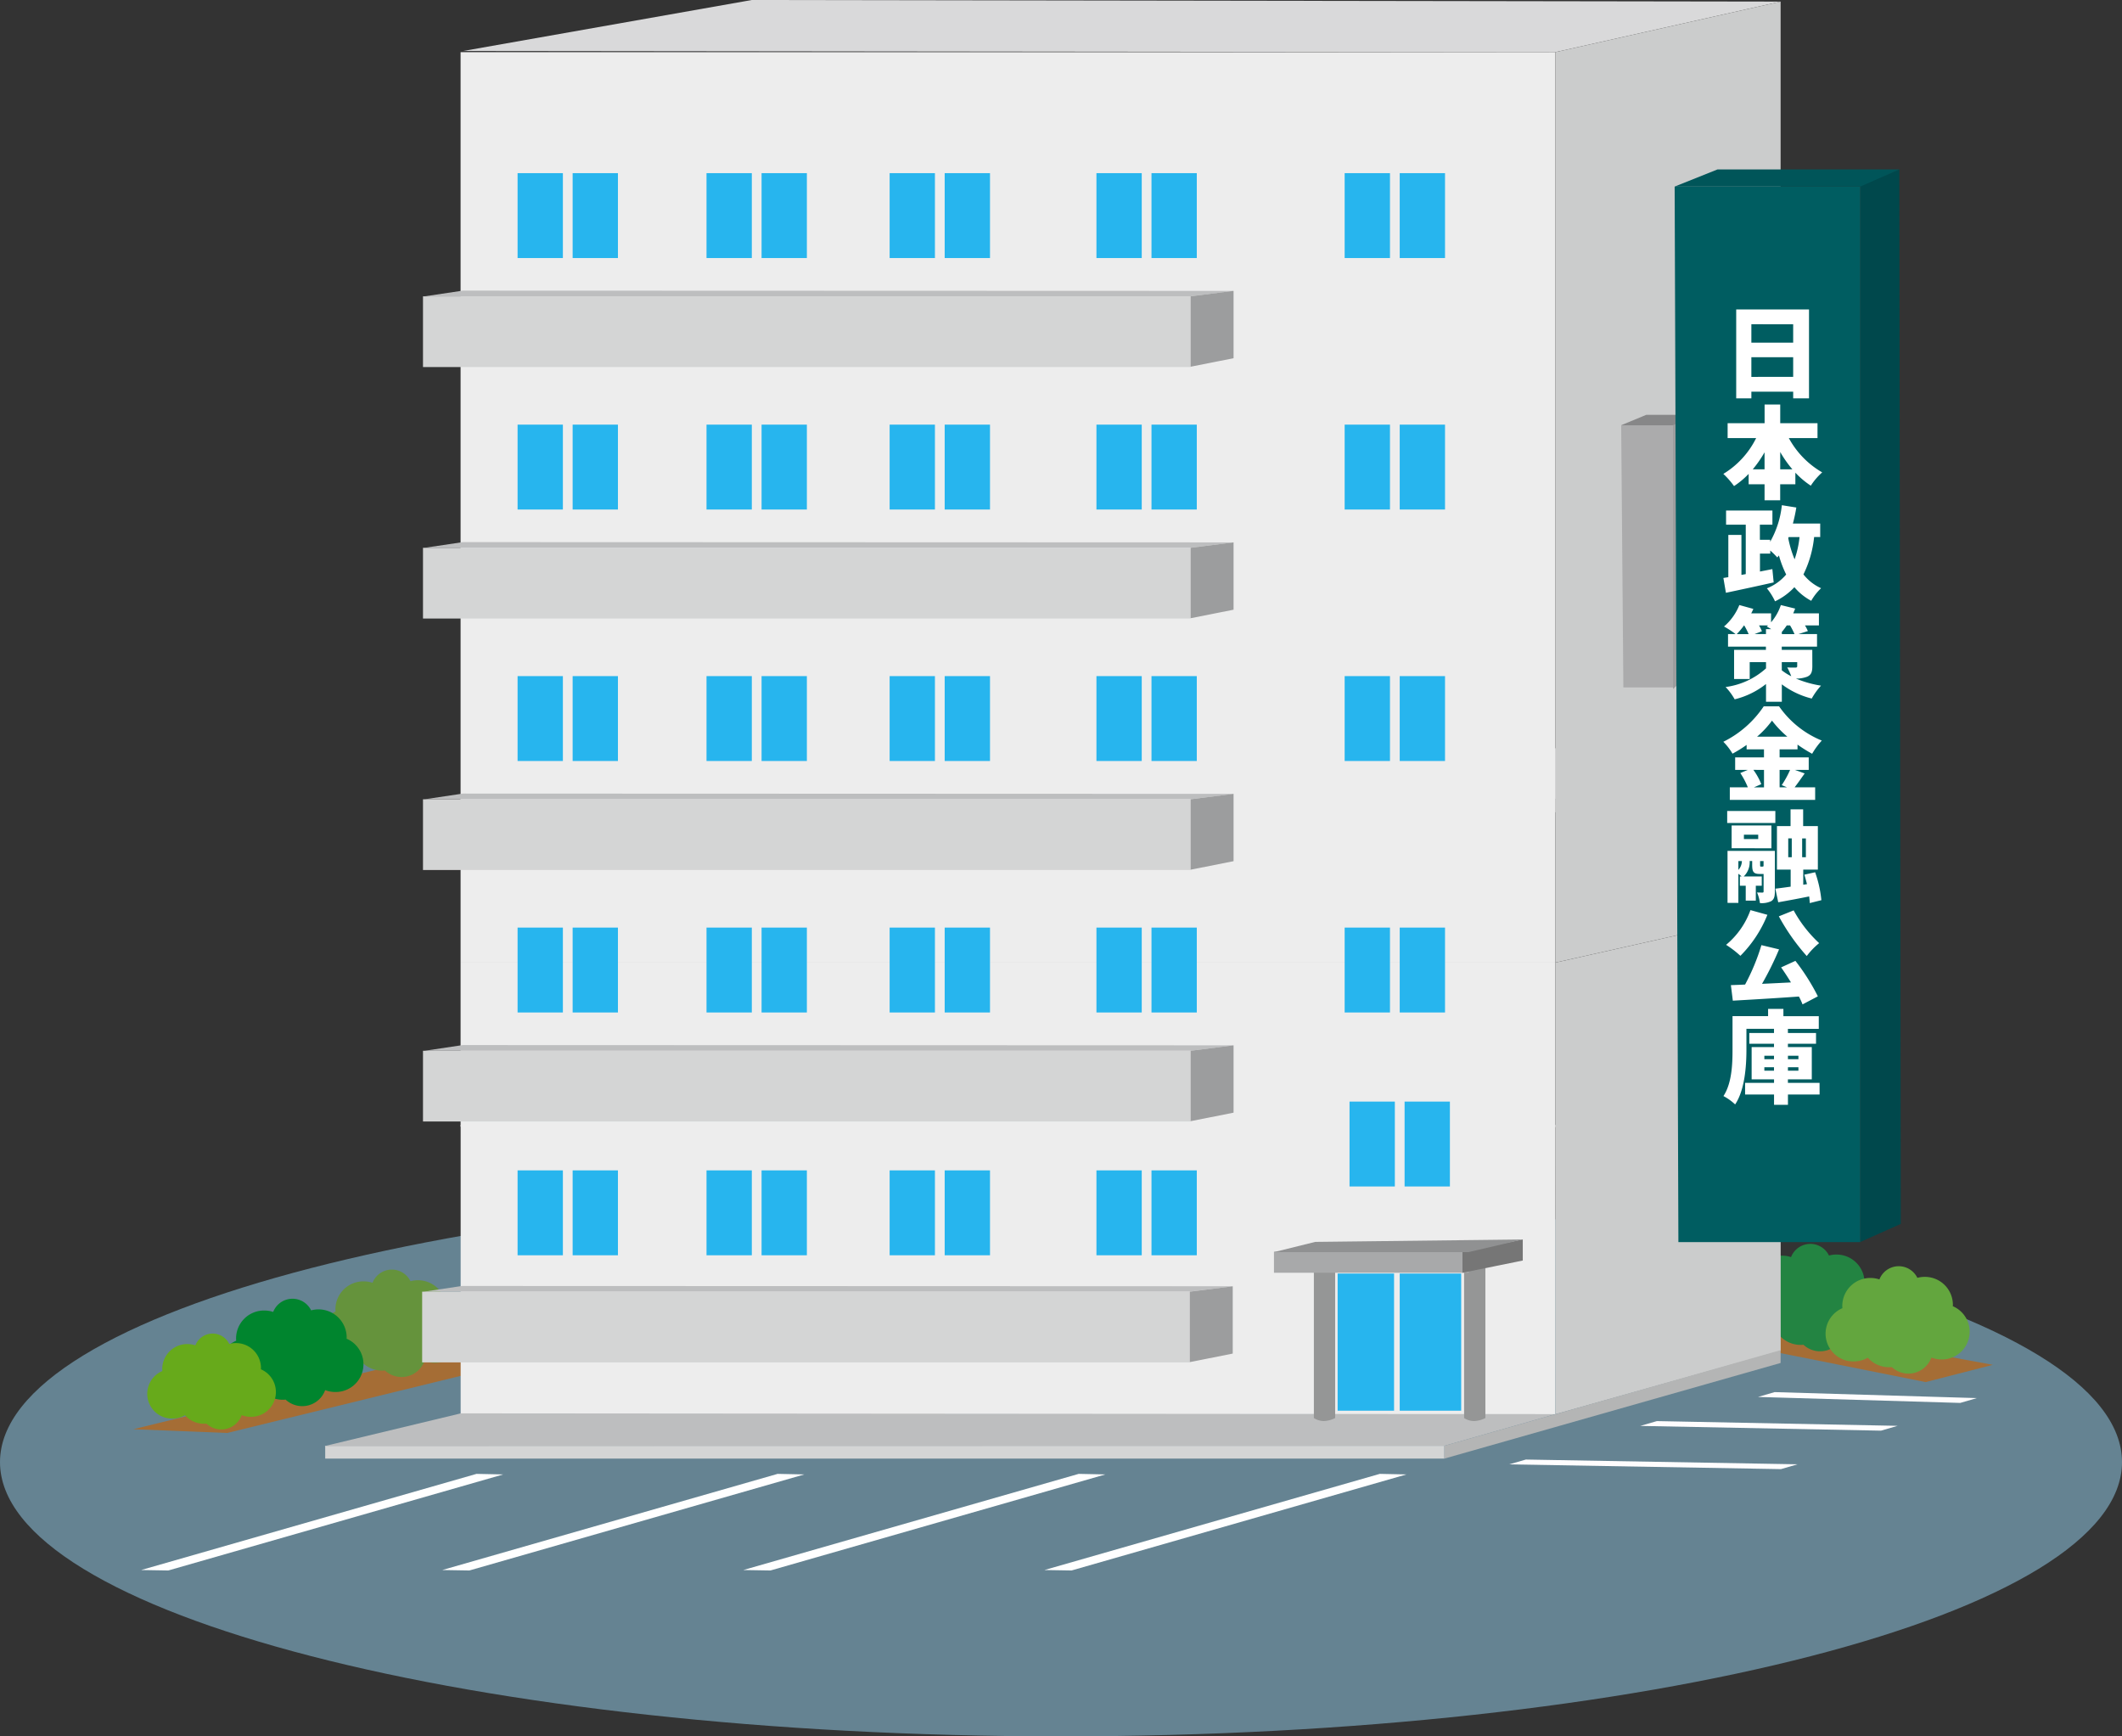
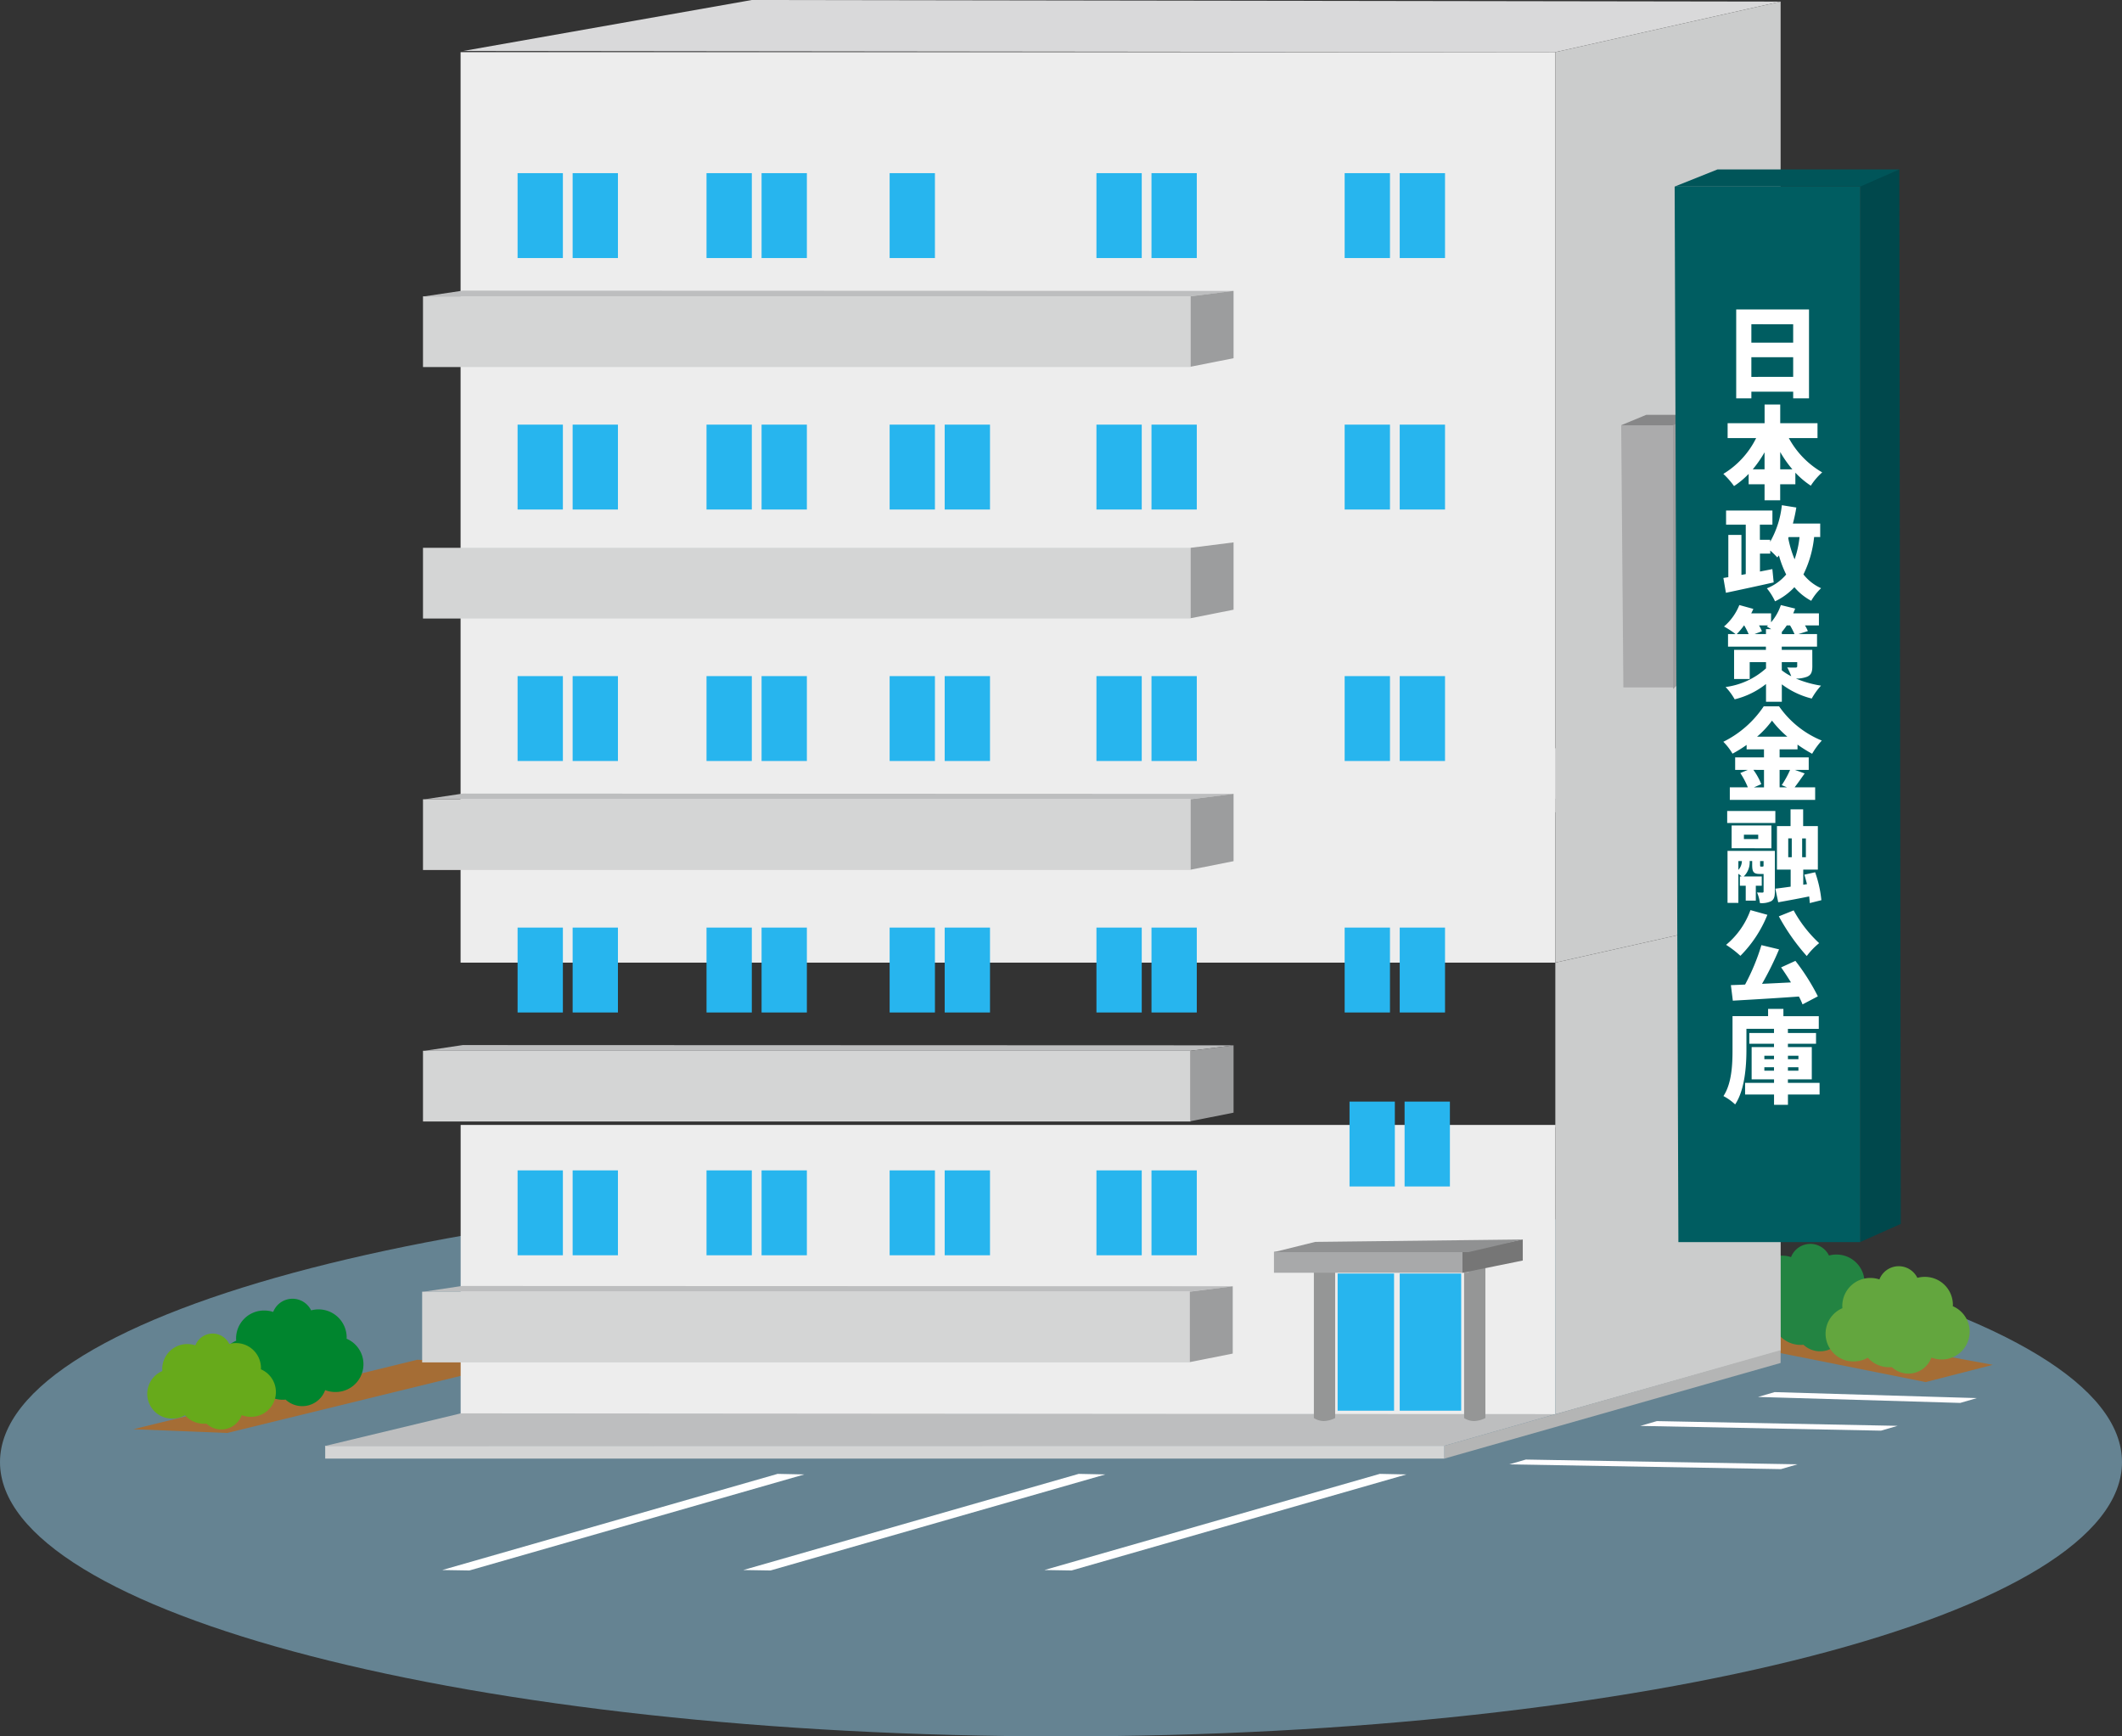
<svg xmlns="http://www.w3.org/2000/svg" width="220" height="180" viewBox="0 0 220 180">
  <rect x="0" y="0" width="220" height="180" fill="#333333" stroke="none" />
  <defs>
    <clipPath id="a">
      <path d="M0,193.474c0,15.7,49.249,28.431,110,28.431s110-12.729,110-28.431-49.25-28.431-110-28.431S0,177.772,0,193.474" transform="translate(0 -165.043)" fill="none" />
    </clipPath>
    <linearGradient id="b" y1="1" x2="0.003" y2="1" gradientUnits="objectBoundingBox">
      <stop offset="0" stop-color="#b5c7d0" />
      <stop offset="1" stop-color="#658392" />
    </linearGradient>
    <clipPath id="c">
      <rect width="219.999" height="180" fill="none" />
    </clipPath>
  </defs>
  <g transform="translate(0 123.137)">
    <g clip-path="url(#a)">
      <rect width="220" height="56.863" fill="url(#b)" />
    </g>
  </g>
  <g clip-path="url(#c)">
    <path d="M28.264,196.539l-9.738-.389,29.436-7.2,9.74.389Z" transform="translate(-4.709 -47.992)" fill="#a56d35" />
    <path d="M257.561,189.758l6.967-1.789-26.972-4.952-9.714.806Z" transform="translate(-57.918 -46.486)" fill="#a56d35" />
-     <path d="M57.494,180.573c0-.054.009-.107.009-.163a2.9,2.9,0,0,0-2.927-2.882,2.947,2.947,0,0,0-.758.1,2.15,2.15,0,0,0-3.934.163,2.949,2.949,0,0,0-.923-.148,2.9,2.9,0,0,0-2.925,2.883c0,.083.005.166.013.248a2.875,2.875,0,0,0,1.175,5.521,2.937,2.937,0,0,0,1.457-.386,2.937,2.937,0,0,0,2.2.987,2.856,2.856,0,0,0,.289-.016,2.53,2.53,0,0,0,4.1-.982,2.944,2.944,0,0,0,1.046.192,2.875,2.875,0,0,0,1.18-5.518" transform="translate(-11.261 -44.812)" fill="#65933c" />
    <path d="M254.685,177c0-.054.009-.107.009-.163a2.9,2.9,0,0,0-2.926-2.882,2.981,2.981,0,0,0-.758.1,2.15,2.15,0,0,0-3.934.163,2.97,2.97,0,0,0-.923-.148,2.9,2.9,0,0,0-2.925,2.883c0,.083,0,.164.012.248a2.875,2.875,0,0,0,1.176,5.52,2.941,2.941,0,0,0,1.458-.386,2.934,2.934,0,0,0,2.2.987c.1,0,.192-.006.289-.015a2.53,2.53,0,0,0,4.1-.982,2.957,2.957,0,0,0,1.046.192,2.874,2.874,0,0,0,1.18-5.517" transform="translate(-61.388 -43.904)" fill="#238442" />
    <path d="M266.97,180.1c0-.054.008-.107.008-.161a2.9,2.9,0,0,0-2.926-2.883,2.947,2.947,0,0,0-.758.1,2.151,2.151,0,0,0-3.935.163,2.944,2.944,0,0,0-.923-.149,2.9,2.9,0,0,0-2.925,2.883c0,.084.006.165.012.248a2.876,2.876,0,0,0,1.176,5.52,2.953,2.953,0,0,0,1.459-.386,2.93,2.93,0,0,0,2.2.986c.1,0,.194-.005.288-.014a2.531,2.531,0,0,0,4.1-.982,2.957,2.957,0,0,0,1.045.192,2.876,2.876,0,0,0,1.181-5.519" transform="translate(-64.51 -44.691)" fill="#63a63e" />
    <path d="M43.684,184.62c0-.054.008-.107.008-.161a2.918,2.918,0,0,0-3.684-2.781,2.151,2.151,0,0,0-3.935.162,2.964,2.964,0,0,0-.922-.148,2.9,2.9,0,0,0-2.926,2.883c0,.084.006.166.013.248a2.875,2.875,0,0,0,1.177,5.52,2.959,2.959,0,0,0,1.458-.386,2.928,2.928,0,0,0,2.2.986c.1,0,.194-.006.289-.015a2.53,2.53,0,0,0,4.1-.982,2.977,2.977,0,0,0,1.046.192,2.876,2.876,0,0,0,1.181-5.519" transform="translate(-7.75 -45.84)" fill="#00852e" />
    <path d="M32.254,189.015c0-.048.007-.095.007-.143a2.593,2.593,0,0,0-2.613-2.574,2.661,2.661,0,0,0-.676.089,1.921,1.921,0,0,0-3.513.147,2.659,2.659,0,0,0-.823-.134,2.594,2.594,0,0,0-2.612,2.574c0,.075.005.148.012.221a2.567,2.567,0,0,0,1.049,4.93,2.629,2.629,0,0,0,1.3-.345,2.62,2.62,0,0,0,1.964.88c.087,0,.172,0,.258-.011a2.258,2.258,0,0,0,3.657-.878,2.637,2.637,0,0,0,.934.172,2.568,2.568,0,0,0,1.054-4.928" transform="translate(-5.204 -47.07)" fill="#67aa1b" />
    <path d="M177.617,109.207,64.39,109.085,94.314,103.8l106.662.164Z" transform="translate(-16.368 -26.365)" fill="#d9d9da" />
    <rect width="113.498" height="16.948" transform="translate(47.751 82.842)" fill="#ededed" />
    <path d="M239.569,120.966l-23.358,5.241V109.263l23.358-5.244Z" transform="translate(-54.961 -26.421)" fill="#cbcccc" />
    <path d="M177.617,5.407,64.39,5.285,94.314,0,200.975.164Z" transform="translate(-16.368 0)" fill="#d9d9da" />
    <rect width="113.498" height="78.789" transform="translate(47.751 5.407)" fill="#ededed" />
    <path d="M239.569,79.009,216.21,84.251V5.463L239.569.22Z" transform="translate(-54.961 -0.056)" fill="#cbcccc" />
-     <rect width="113.498" height="17.001" transform="translate(47.751 99.789)" fill="#ededed" />
    <path d="M239.569,143.823l-23.358,5.242V131.98l23.358-5.243Z" transform="translate(-54.961 -32.191)" fill="#cbcccc" />
    <rect width="113.498" height="29.988" transform="translate(47.757 116.615)" fill="#ededed" />
    <path d="M239.578,177.944,216.22,184.52l-.01-29.985,23.358-5.243Z" transform="translate(-54.961 -37.92)" fill="#cbcccc" />
    <rect width="116.031" height="1.329" transform="translate(33.716 149.874)" fill="#d4d5d5" />
    <path d="M235.648,188.943l-34.86,9.914v-1.329l34.86-9.914Z" transform="translate(-51.041 -47.654)" fill="#b4b5b5" />
    <path d="M161.207,199.76,45.082,199.8l14.155-3.4,113.472.087Z" transform="translate(-11.46 -49.886)" fill="#bdbebf" />
    <rect width="4.696" height="8.801" transform="translate(53.661 121.326)" fill="#27b5ee" />
    <rect width="4.696" height="8.801" transform="translate(59.369 121.326)" fill="#27b5ee" />
    <rect width="4.696" height="8.801" transform="translate(73.249 121.326)" fill="#27b5ee" />
    <rect width="4.696" height="8.801" transform="translate(78.957 121.326)" fill="#27b5ee" />
    <rect width="4.696" height="8.801" transform="translate(92.234 121.326)" fill="#27b5ee" />
    <rect width="4.698" height="8.801" transform="translate(97.941 121.326)" fill="#27b5ee" />
    <rect width="4.696" height="8.801" transform="translate(113.675 121.326)" fill="#27b5ee" />
    <rect width="4.696" height="8.801" transform="translate(119.382 121.326)" fill="#27b5ee" />
    <rect width="4.697" height="8.799" transform="translate(139.914 114.195)" fill="#27b5ee" />
    <rect width="4.697" height="8.799" transform="translate(145.622 114.195)" fill="#27b5ee" />
    <rect width="4.698" height="8.801" transform="translate(139.408 96.157)" fill="#27b5ee" />
    <rect width="4.697" height="8.801" transform="translate(145.117 96.157)" fill="#27b5ee" />
    <rect width="4.696" height="8.801" transform="translate(53.661 96.157)" fill="#27b5ee" />
    <rect width="4.696" height="8.801" transform="translate(59.369 96.157)" fill="#27b5ee" />
    <rect width="4.696" height="8.801" transform="translate(73.249 96.157)" fill="#27b5ee" />
    <rect width="4.696" height="8.801" transform="translate(78.957 96.157)" fill="#27b5ee" />
    <rect width="4.696" height="8.801" transform="translate(92.234 96.157)" fill="#27b5ee" />
    <rect width="4.698" height="8.801" transform="translate(97.941 96.157)" fill="#27b5ee" />
    <rect width="4.696" height="8.801" transform="translate(113.675 96.157)" fill="#27b5ee" />
    <rect width="4.696" height="8.801" transform="translate(119.382 96.157)" fill="#27b5ee" />
    <path d="M182.645,191.336V174.549h2.207v16.787a2.9,2.9,0,0,1-1.175.313,1.981,1.981,0,0,1-1.032-.313" transform="translate(-46.429 -44.336)" fill="#959696" />
    <path d="M203.528,191.336V174.549h2.208v16.787a2.9,2.9,0,0,1-1.175.313,1.982,1.982,0,0,1-1.033-.313" transform="translate(-51.737 -44.336)" fill="#959696" />
    <rect width="20.191" height="2.184" transform="translate(132.079 129.756)" fill="#a8a9aa" />
    <path d="M209.554,174.419l-6.25,1.268V173.5l6.25-1.269Z" transform="translate(-51.68 -43.748)" fill="#767676" />
    <path d="M197.264,173.546H177.1l4.276-1.059,21.519-.251Z" transform="translate(-45.018 -43.748)" fill="#909192" />
    <rect width="5.849" height="14.217" transform="translate(138.681 132.021)" fill="#27b5ee" />
    <rect width="6.373" height="14.217" transform="translate(145.117 132.021)" fill="#27b5ee" />
    <path d="M138.331,179.289H58.916l3.956-.591,79.909.028Z" transform="translate(-14.977 -45.389)" fill="#bdbebf" />
    <rect width="79.586" height="7.332" transform="translate(43.767 133.899)" fill="#d4d5d5" />
    <path d="M169.85,185.715l-4.452.885v-7.3l4.452-.562Z" transform="translate(-42.045 -45.399)" fill="#9c9d9e" />
    <path d="M138.445,145.812H59.03l3.958-.591,79.909.027Z" transform="translate(-15.005 -36.886)" fill="#bdbebf" />
    <rect width="79.586" height="7.331" transform="translate(43.854 108.926)" fill="#d4d5d5" />
    <path d="M169.964,152.239l-4.451.883v-7.3l4.451-.564Z" transform="translate(-42.074 -36.896)" fill="#9c9d9e" />
    <rect width="4.698" height="8.8" transform="translate(139.408 70.088)" fill="#27b5ee" />
    <rect width="4.697" height="8.8" transform="translate(145.117 70.088)" fill="#27b5ee" />
    <rect width="4.696" height="8.8" transform="translate(53.661 70.088)" fill="#27b5ee" />
    <rect width="4.696" height="8.8" transform="translate(59.369 70.088)" fill="#27b5ee" />
    <rect width="4.696" height="8.8" transform="translate(73.249 70.088)" fill="#27b5ee" />
    <rect width="4.696" height="8.8" transform="translate(78.957 70.088)" fill="#27b5ee" />
    <rect width="4.696" height="8.8" transform="translate(92.234 70.088)" fill="#27b5ee" />
    <rect width="4.698" height="8.8" transform="translate(97.941 70.088)" fill="#27b5ee" />
    <rect width="4.696" height="8.8" transform="translate(113.675 70.088)" fill="#27b5ee" />
    <rect width="4.696" height="8.8" transform="translate(119.382 70.088)" fill="#27b5ee" />
    <path d="M138.445,110.867H59.03l3.958-.592,79.909.029Z" transform="translate(-15.005 -28.01)" fill="#bdbebf" />
    <rect width="79.586" height="7.331" transform="translate(43.854 82.857)" fill="#d4d5d5" />
    <path d="M169.964,117.293l-4.451.883v-7.3l4.451-.563Z" transform="translate(-42.074 -28.02)" fill="#9c9d9e" />
    <rect width="4.698" height="8.8" transform="translate(139.408 44.019)" fill="#27b5ee" />
    <rect width="4.697" height="8.8" transform="translate(145.117 44.019)" fill="#27b5ee" />
    <rect width="4.696" height="8.8" transform="translate(53.661 44.019)" fill="#27b5ee" />
    <rect width="4.696" height="8.8" transform="translate(59.369 44.019)" fill="#27b5ee" />
    <rect width="4.696" height="8.8" transform="translate(73.249 44.019)" fill="#27b5ee" />
    <rect width="4.696" height="8.8" transform="translate(78.957 44.019)" fill="#27b5ee" />
    <rect width="4.696" height="8.8" transform="translate(92.234 44.019)" fill="#27b5ee" />
    <rect width="4.698" height="8.8" transform="translate(97.941 44.019)" fill="#27b5ee" />
    <rect width="4.696" height="8.8" transform="translate(113.675 44.019)" fill="#27b5ee" />
    <rect width="4.696" height="8.8" transform="translate(119.382 44.019)" fill="#27b5ee" />
-     <path d="M138.445,75.922H59.03l3.958-.591,79.909.028Z" transform="translate(-15.005 -19.134)" fill="#bdbebf" />
    <rect width="79.586" height="7.331" transform="translate(43.854 56.788)" fill="#d4d5d5" />
    <path d="M169.964,82.348l-4.451.883v-7.3l4.451-.562Z" transform="translate(-42.074 -19.144)" fill="#9c9d9e" />
    <rect width="4.698" height="8.801" transform="translate(139.408 17.949)" fill="#27b5ee" />
    <rect width="4.697" height="8.801" transform="translate(145.117 17.949)" fill="#27b5ee" />
    <rect width="4.696" height="8.801" transform="translate(53.661 17.949)" fill="#27b5ee" />
    <rect width="4.696" height="8.801" transform="translate(59.369 17.949)" fill="#27b5ee" />
    <rect width="4.696" height="8.801" transform="translate(73.249 17.949)" fill="#27b5ee" />
    <rect width="4.696" height="8.801" transform="translate(78.957 17.949)" fill="#27b5ee" />
    <rect width="4.696" height="8.801" transform="translate(92.234 17.949)" fill="#27b5ee" />
-     <rect width="4.698" height="8.801" transform="translate(97.941 17.949)" fill="#27b5ee" />
    <rect width="4.696" height="8.801" transform="translate(113.675 17.949)" fill="#27b5ee" />
    <rect width="4.696" height="8.801" transform="translate(119.382 17.949)" fill="#27b5ee" />
    <path d="M138.445,40.976H59.03l3.958-.592,79.909.028Z" transform="translate(-15.005 -10.257)" fill="#bdbebf" />
    <rect width="79.586" height="7.331" transform="translate(43.854 30.719)" fill="#d4d5d5" />
    <path d="M169.964,47.4l-4.451.883v-7.3l4.451-.564Z" transform="translate(-42.074 -10.267)" fill="#9c9d9e" />
    <path d="M209.8,203.317l28.176.492,1.724-.5-28.176-.492Z" transform="translate(-53.333 -51.515)" fill="#fffdfe" />
    <path d="M228.016,197.973l24.958.492,1.723-.5-24.958-.491Z" transform="translate(-57.962 -50.158)" fill="#fffdfe" />
    <path d="M244.385,193.948l20.968.619,1.723-.5-20.968-.62Z" transform="translate(-62.123 -49.136)" fill="#fffdfe" />
    <path d="M148,214.822l-2.815-.046,34.772-9.968,2.768.058Z" transform="translate(-36.906 -52.021)" fill="#fff" />
    <path d="M106.145,214.822l-2.815-.046,34.772-9.968,2.769.058Z" transform="translate(-26.267 -52.021)" fill="#fff" />
    <path d="M64.291,214.822l-2.815-.046,34.771-9.968,2.769.058Z" transform="translate(-15.627 -52.021)" fill="#fff" />
-     <path d="M22.437,214.822l-2.815-.046,34.771-9.968,2.769.058Z" transform="translate(-4.988 -52.021)" fill="#fff" />
    <path d="M232.571,58.155V86.069l2.457-2.3-.087-26.121Z" transform="translate(-59.12 -14.642)" fill="#9c9d9e" />
    <path d="M225.367,59.1l.226,27.173h5.147V59.1Z" transform="translate(-57.289 -15.01)" fill="#ababac" />
    <path d="M227.956,57.646l-2.613,1.082h5.374l2.386-1.082Z" transform="translate(-57.283 -14.642)" fill="#878788" />
    <path d="M258.6,25.182V134.731l4.2-1.875-.149-109.309Z" transform="translate(-65.736 -5.981)" fill="#00484c" />
    <path d="M232.8,25.926l.388,109.421h18.85V25.926Z" transform="translate(-59.179 -6.585)" fill="#005d61" />
    <path d="M237.237,23.547,232.8,25.322H252.04l4.047-1.775Z" transform="translate(-59.179 -5.981)" fill="#005559" />
  </g>
  <path d="M246.357,56.329a9.125,9.125,0,0,0,3.458,3.552,6.793,6.793,0,0,0-1.181,1.379,8.828,8.828,0,0,1-1.6-1.348v1.2H245.46v1.661h-1.62V61.114h-1.65V60.038a8.666,8.666,0,0,1-1.515,1.264,8.461,8.461,0,0,0-1.108-1.264,8.992,8.992,0,0,0,3.4-3.709h-2.956V54.783h3.833V52.85h1.62v1.932h3.865v1.546Zm2.622,10.253a11.393,11.393,0,0,1-1.107,3.876,4.867,4.867,0,0,0,1.829,1.431,5.641,5.641,0,0,0-1.024,1.306,5.948,5.948,0,0,1-1.744-1.41,6.641,6.641,0,0,1-2.006,1.463,6.433,6.433,0,0,0-.846-1.348,5.036,5.036,0,0,0,2-1.431,11.256,11.256,0,0,1-.752-1.975c-.052.074-.116.136-.168.21a7.93,7.93,0,0,0-.731-.721V68.3h-1.066v1.86l1.285-.251.136,1.379c-1.713.387-3.572.784-4.951,1.076l-.262-1.536.512-.084V66.363h1.358V70.51l.449-.084V65.3H239.85V63.835h4.805V65.3h-1.3v1.567h1.066v.209a9.711,9.711,0,0,0,1.212-3.792l1.5.24a16.7,16.7,0,0,1-.355,1.661h2.831v1.4ZM248,91.09c-.366.512-.732,1.044-1.045,1.442h2.131v1.3h-8.848v-1.3h1.87a8.452,8.452,0,0,0-.783-1.483l.773-.324h-1.306V89.429h2.988v-.836h-1.8v-.459a14.177,14.177,0,0,1-1.463.908,6.091,6.091,0,0,0-.951-1.233,10.767,10.767,0,0,0,4.189-3.677h1.589a9.968,9.968,0,0,0,4.429,3.551,7.717,7.717,0,0,0-1,1.369,15.067,15.067,0,0,1-1.515-.95v.491H245.4v.836h3.019v1.295h-1.431Zm1.546,33.287h-3.281v1.066h-1.442v-1.066h-3v-1.212h3V122.8H242.5v-3.343h2.319v-.345h-2.56v-1.117h2.56v-.429H241.96v2.163c0,1.692-.167,4.179-1.17,5.673a5.552,5.552,0,0,0-1.212-.867c.878-1.337.94-3.332.94-4.805v-3.479h3.688V115.5h1.588v.752h3.667v1.316h-3.2v.429h2.915v1.117h-2.915v.345h2.476V122.8h-2.476v.365h3.281Zm-.753-44.408c0,.617-.125.92-.553,1.1a3.178,3.178,0,0,1-1.139.188,11.048,11.048,0,0,0,2.591.732,7.093,7.093,0,0,0-.961,1.337,8.564,8.564,0,0,1-3.1-1.473v1.807h-1.64V81.819a8.457,8.457,0,0,1-3.249,1.588,6.451,6.451,0,0,0-.94-1.275,7.767,7.767,0,0,0,4.189-1.933v-.647H242.3V81.3h-1.619V78.277h3.3v-.334h-3.928v-1.3h.783a9.406,9.406,0,0,0-1.2-.784,5.72,5.72,0,0,0,1.589-2.225l1.452.4a4.438,4.438,0,0,1-.22.459h2.058v.93a5.32,5.32,0,0,0,1.014-1.786l1.483.365c-.063.167-.125.324-.2.491h2.664v1.254H248.03a3.923,3.923,0,0,1,.3.585l-.982.313h1.932v1.3h-3.656v.334h3.165Zm-4.659,25.776a12.724,12.724,0,0,1-2.8,4.252,10.233,10.233,0,0,0-1.483-1.139,8.35,8.35,0,0,0,2.528-3.6Zm.825-9.522h-4.993V94.981h4.993Zm-.052,7.114c0,.5-.073.8-.376.993a2.291,2.291,0,0,1-1.17.2,4.085,4.085,0,0,0-.3-1.1c.219.01.48.01.564.01s.115-.031.115-.125V101.51h-.4c-.647,0-.783-.219-.783-.94v-.4h-.262a2.041,2.041,0,0,1-.616,1.6h1.87v.961h-.616v1.546h-1.045v-1.546h-.606v-.961h.177c-.094-.094-.219-.188-.334-.282v3.019H240V99.118h4.91Zm2.131,7.182a22.336,22.336,0,0,1,2.329,3.677l-1.588.836a7.708,7.708,0,0,0-.376-.815c-2.455.177-5.015.324-6.853.429l-.2-1.609c.439-.021.94-.031,1.473-.063a22.265,22.265,0,0,0,1.692-4.085l1.829.439a32.444,32.444,0,0,1-1.766,3.572c.961-.042,1.985-.094,3-.146-.334-.543-.689-1.087-1.023-1.556Zm-6.613-11.674V96.485h4.126v2.361Zm8.023-55.852v9.214h-1.64v-.69h-4.335v.69H240.9V42.994Zm-6.738,32.755a8.446,8.446,0,0,1-.753.9h1.233a7.335,7.335,0,0,0-.459-.9Zm-.585,25.343a1.4,1.4,0,0,0,.365-.919h-.365Zm.574-3.2h1.483v-.449H241.7Zm.773-53.366v1.912h4.335V44.53Zm4.335,5.453V47.946h-4.335v2.037Zm-2.968,9.585V57.8a12.023,12.023,0,0,1-1.222,1.766Zm-1.159,31.156A6.591,6.591,0,0,1,243.5,92.2l-.762.334h1.044V90.724Zm1.306-14.076v-.512h.543c-.167-.1-.334-.2-.459-.271.042-.042.094-.073.136-.115h-.94a4.047,4.047,0,0,1,.3.606l-.762.292ZM246.2,87.277a10.549,10.549,0,0,1-1.588-1.661,9.767,9.767,0,0,1-1.546,1.661Zm-2.6,13.471c.084,0,.115-.01.136-.063v-.512h-.355v.386c0,.177.01.188.094.188Zm.219,19.963h1v-.355h-1Zm1,1.191v-.355h-1v.355Zm3.709-17.372q-.016-.3-.063-.69c-1.118.23-2.267.439-3.207.606l-.3-1.41c.45-.052.993-.125,1.588-.209V101.06h-1.421V96.548h1.41V94.814h1.306v1.734h1.525v4.513h-1.515v1.568l.387-.063c-.084-.334-.178-.679-.272-.981l1.118-.251a12.246,12.246,0,0,1,.648,2.894Zm-1.671.757a13.321,13.321,0,0,0,2.643,3.395,7.416,7.416,0,0,0-1.285,1.337,21.861,21.861,0,0,1-2.894-4.116ZM245.4,90.724v1.808h.773l-.553-.23a9.9,9.9,0,0,0,.867-1.578Zm1.327-31.156a11.726,11.726,0,0,1-1.264-1.8v1.8Zm.219,17.08a8.081,8.081,0,0,0-.46-.9h-.345a7.211,7.211,0,0,1-.512.679v.219ZM245.627,80.4a5.46,5.46,0,0,0,.981.616,6.9,6.9,0,0,0-.418-.92c.292.031.742.021.857.021s.178-.031.178-.146v-.418h-1.6Zm.637,39.957v.355h1.087v-.355Zm1.087,1.191h-1.087v.355h1.087ZM246.295,66.7a11.455,11.455,0,0,0,.659,2.194,10.052,10.052,0,0,0,.512-2.309h-1.128Zm0,33.078h.366V97.822h-.366Zm1.829-1.953h-.387v1.953h.387Z" transform="translate(-60.898 -10.913)" fill="#fff" />
</svg>